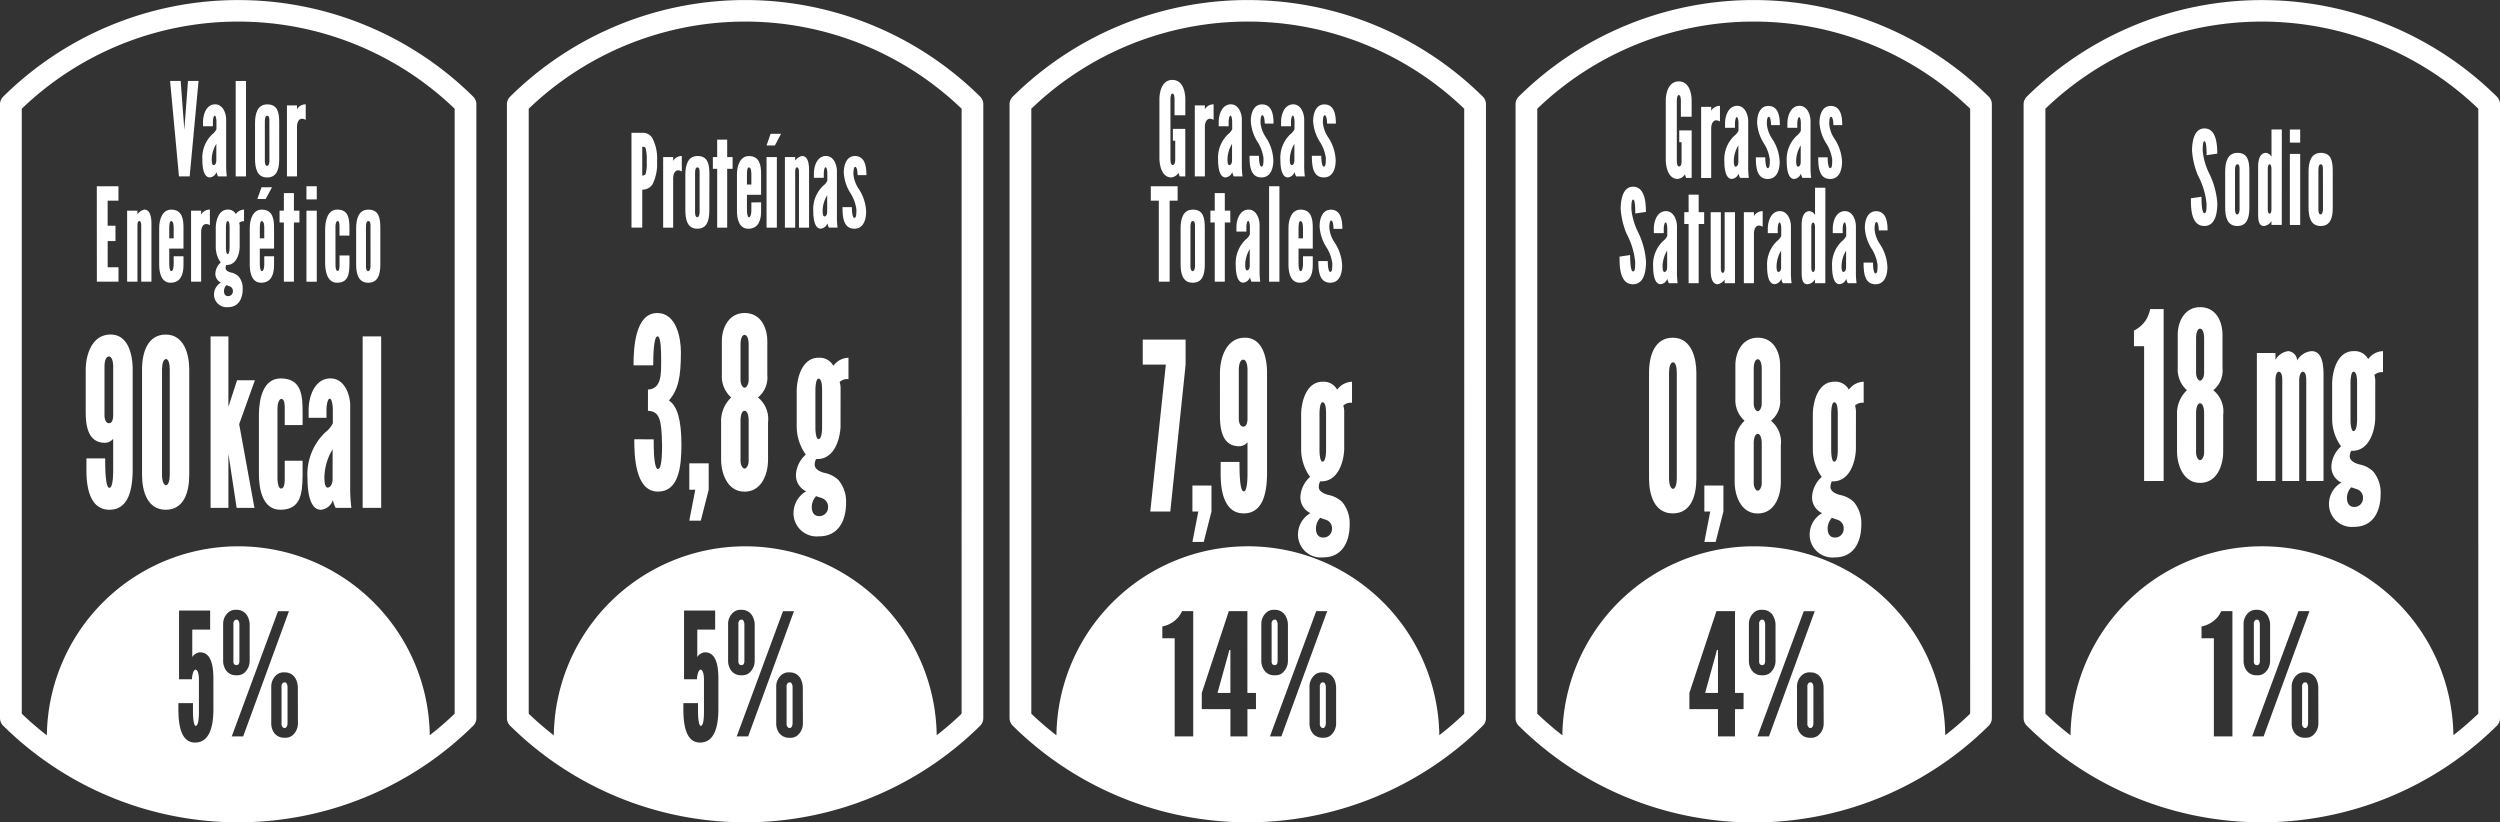
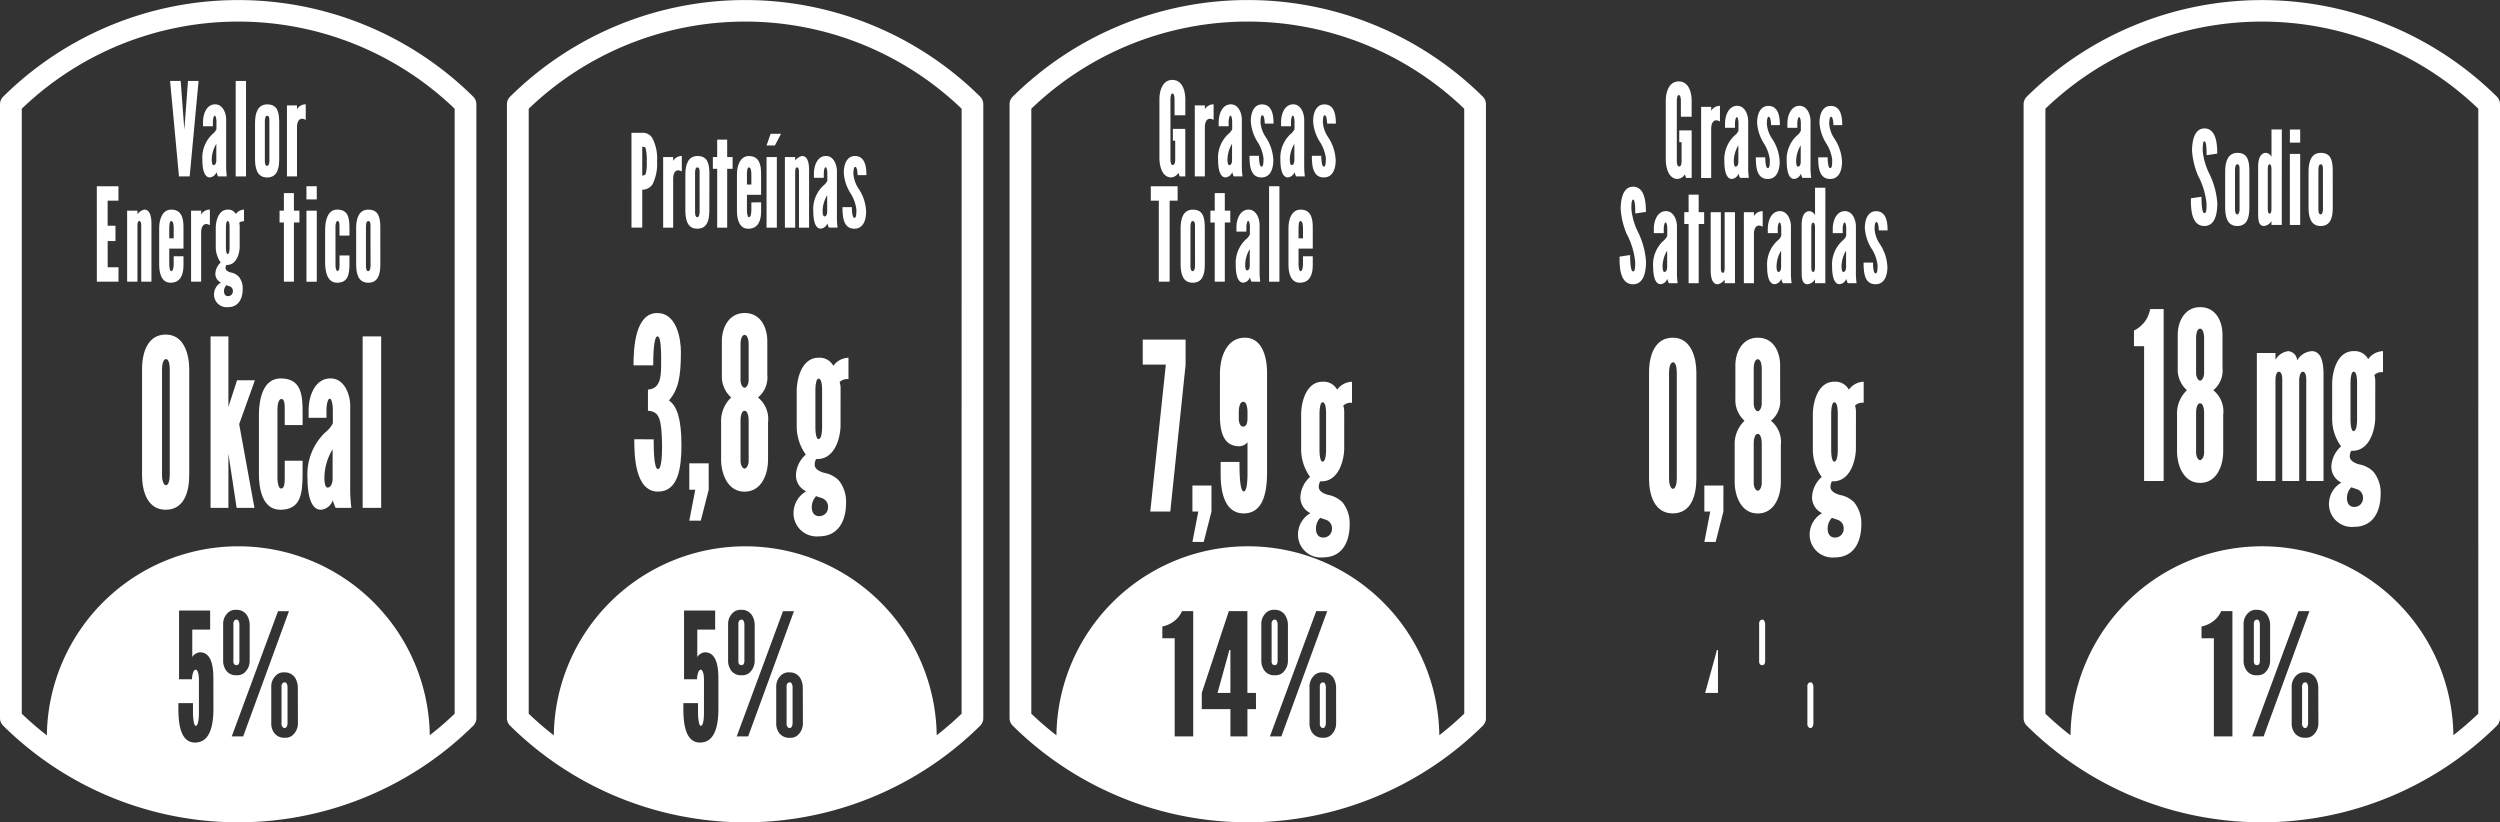
<svg xmlns="http://www.w3.org/2000/svg" width="231.001" height="75.999" viewBox="0 0 231.001 75.999">
  <rect x="0" y="0" width="231.001" height="75.999" fill="#333333" stroke="none" />
  <g id="gigantes_nutri_doy" transform="translate(0 -2.974)" style="mix-blend-mode: lighten;isolation: isolate">
    <path id="Trazado_579" data-name="Trazado 579" d="M16.694,10.455l.339,4.514.337-4.514h.977l-.821,8.821h-.989l-.821-8.821Z" fill="#fff" />
    <path id="Trazado_580" data-name="Trazado 580" d="M20,14.211c0-.2-.05-.551-.158-.551s-.17.382-.17.551v.432H18.76v-.394c0-.734.324-1.634,1.122-1.634.735,0,1.038.876,1.015,1.486v4.034a8.128,8.128,0,0,0,.059,1.141h-.81a2.177,2.177,0,0,1-.143-.4.718.718,0,0,1-.615.49c-.653,0-.69-1.21-.69-1.62a2.988,2.988,0,0,1,.918-2.364A1.354,1.354,0,0,0,20,14.919Zm-.011,2.054a2.832,2.832,0,0,0-.425,1.475c0,.036,0,.492.17.492s.255-.216.255-.443Z" fill="#fff" />
    <rect id="Rectángulo_10" data-name="Rectángulo 10" width="0.954" height="8.821" transform="translate(21.778 10.455)" fill="#fff" />
    <path id="Trazado_581" data-name="Trazado 581" d="M25.8,17.681c0,1.007-.255,1.69-1.124,1.69-.954,0-1.111-.912-1.111-1.726v-3.3c0-.909.242-1.726,1.134-1.726.966,0,1.1.768,1.1,1.692Zm-.909-3.458c.013-.3-.011-.551-.2-.551-.168,0-.219.229-.219.551v3.54c-.011.267.038.539.208.539.192,0,.229-.43.215-.539Z" fill="#fff" />
    <path id="Trazado_582" data-name="Trazado 582" d="M28.25,14.054c-.568-.324-.808.146-.808.662v4.56h-.928V12.712h.928v.36a.911.911,0,0,1,.808-.456Z" fill="#fff" />
    <path id="Trazado_583" data-name="Trazado 583" d="M8.946,20.183h2v1.333h-1v2.315h.724v1.416H9.949V27.67h1V29h-2Z" fill="#fff" />
    <path id="Trazado_584" data-name="Trazado 584" d="M12.7,29h-.954V22.44H12.7v.335a1.045,1.045,0,0,1,.64-.433c.6,0,.653.89.653,1.287V29h-.943V23.819c0-.252-.061-.42-.181-.42s-.17.18-.17.432Z" fill="#fff" />
    <path id="Trazado_585" data-name="Trazado 585" d="M16.954,26.651v.827c0,.854-.265,1.62-1.195,1.62-.846,0-1.05-.9-1.05-1.656v-3.42c0-.78.3-1.679,1.111-1.679,1.014,0,1.134.888,1.134,1.645v1.955H15.639v1.429c0,.265.046.659.181.659.192,0,.229-.432.229-.659v-.721Zm-1.315-1.656h.41v-.924c0-.322-.036-.672-.242-.672-.156,0-.168.479-.168.672Z" fill="#fff" />
    <path id="Trazado_586" data-name="Trazado 586" d="M19.393,23.782c-.566-.324-.808.146-.808.662V29h-.93V22.44h.93v.36a.912.912,0,0,1,.808-.458Z" fill="#fff" />
    <path id="Trazado_587" data-name="Trazado 587" d="M22.146,25.837c-.034.695-.349,1.618-1.17,1.618h-.061a.6.6,0,0,0-.072.29c0,.238.3.36.484.405a1.413,1.413,0,0,1,.724.375,1.7,1.7,0,0,1,.375,1.151c0,.876-.375,1.681-1.366,1.681a1.171,1.171,0,0,1-1.28-1.272,1.265,1.265,0,0,1,.629-1h.011a.887.887,0,0,1-.518-.874,1.471,1.471,0,0,1,.493-.984,2.422,2.422,0,0,1-.459-1.429V24.011c.011-.695.29-1.668,1.1-1.668a.785.785,0,0,1,.751.409.975.975,0,0,1,.76-.409v1.079a.562.562,0,0,0-.448.146,1.013,1.013,0,0,1,.048.29Zm-1.231,3.488a.806.806,0,0,0-.217.555c0,.252.107.456.375.456a.437.437,0,0,0,.446-.445.453.453,0,0,0-.314-.468Zm.3-5.326c0-.263-.025-.6-.183-.6-.12,0-.156.36-.156.6V25.86c0,.229.036.589.156.589.158,0,.183-.422.183-.589Z" fill="#fff" />
-     <path id="Trazado_588" data-name="Trazado 588" d="M25.322,26.651v.827c0,.854-.265,1.62-1.195,1.62-.846,0-1.05-.9-1.05-1.656v-3.42c0-.78.3-1.679,1.113-1.679,1.012,0,1.132.888,1.132,1.645v1.955H24.007v1.429c0,.265.048.659.183.659.191,0,.229-.432.229-.659v-.721Zm-.191-6.371-.581,1.079h-.773l.387-1.079Zm-1.124,4.715h.412v-.924c0-.322-.038-.672-.242-.672-.158,0-.17.479-.17.672Z" fill="#fff" />
    <path id="Trazado_589" data-name="Trazado 589" d="M27.157,20.817v1.622h.509v1.092h-.509V29h-.926V23.532h-.4V22.439h.4V20.817Z" fill="#fff" />
    <path id="Trazado_590" data-name="Trazado 590" d="M28.316,22.441h.954v6.564h-.954Zm0-2.258h.954V21.4h-.954Z" fill="#fff" />
    <path id="Trazado_591" data-name="Trazado 591" d="M31,27.49c0,.24.059.517.181.517s.192-.119.192-.517v-.909h.918v.753c-.011.922-.086,1.764-1.149,1.764-.941,0-1.1-1.139-1.1-1.823v-3.11c.011-.755.2-1.825,1.122-1.825,1.088,0,1.124.914,1.124,1.766v.636h-.918v-.865c0-.4-.072-.479-.181-.479s-.192.24-.192.479Z" fill="#fff" />
    <path id="Trazado_592" data-name="Trazado 592" d="M35.143,27.408c0,1.007-.255,1.69-1.124,1.69-.954,0-1.111-.912-1.111-1.726v-3.3c0-.91.24-1.728,1.134-1.728.966,0,1.1.77,1.1,1.694Zm-.909-3.458c.013-.3-.011-.551-.2-.551-.17,0-.219.229-.219.551v3.54c-.011.267.038.539.208.539.192,0,.229-.43.215-.539Z" fill="#fff" />
-     <path id="Trazado_593" data-name="Trazado 593" d="M7.92,37.1c.023-1.423.606-3.214,2.3-3.214,1.736,0,2.039,2.092,2.039,3.214v9.354c-.019,1.552-.3,3.621-2.147,3.621-1.909,0-2.126-2.328-2.126-3.621V45.332H9.718c0,.712,0,2.718.392,2.718.347,0,.347-1.4.347-1.6V43.52a1,1,0,0,1-.758.369c-1.671,0-1.779-1.791-1.779-2.909Zm2.538-.259c0-.3-.065-.927-.389-.927-.351,0-.413.625-.413.927v4.526c0,.193.063.712.413.712.324,0,.368-.409.389-.647Z" fill="#fff" />
    <path id="Trazado_594" data-name="Trazado 594" d="M17.486,46.863c0,1.639-.52,3.212-2.17,3.212-1.694,0-2.191-1.7-2.191-3.212V37.1c0-1.639.564-3.212,2.191-3.212,1.738,0,2.17,1.917,2.17,3.212Zm-1.8-9.763c0-.5-.109-.948-.347-.948s-.368.43-.368.948v9.763c0,.583.173.948.368.948.219,0,.347-.452.347-.948Z" fill="#fff" />
    <path id="Trazado_595" data-name="Trazado 595" d="M21.105,34.058v6.509l.8-2.457h1.648L22.1,42.163l1.41,7.738H21.865l-.76-5v5H19.457V34.058Z" fill="#fff" />
    <path id="Trazado_596" data-name="Trazado 596" d="M25.638,47.188c0,.43.109.926.326.926s.347-.216.347-.926V45.547h1.648v1.361c-.023,1.658-.152,3.167-2.059,3.167-1.694,0-1.976-2.048-1.976-3.277V41.217c.021-1.357.368-3.277,2.018-3.277,1.953,0,2.018,1.637,2.018,3.167v1.145H26.31V40.7c0-.71-.131-.861-.326-.861s-.347.43-.347.861Z" fill="#fff" />
    <path id="Trazado_597" data-name="Trazado 597" d="M30.753,40.808c0-.369-.086-.994-.28-.994-.219,0-.307.689-.307.994v.772H28.518v-.71c0-1.316.589-2.93,2.018-2.93,1.324,0,1.865,1.571,1.823,2.671v7.242a14.172,14.172,0,0,0,.109,2.048H31.012a3.847,3.847,0,0,1-.259-.71,1.28,1.28,0,0,1-1.1.884c-1.175,0-1.24-2.177-1.24-2.909a5.378,5.378,0,0,1,1.65-4.248,2.389,2.389,0,0,0,.693-.84Zm-.019,3.683a5.115,5.115,0,0,0-.76,2.652c0,.066,0,.884.3.884.284,0,.459-.388.459-.8Z" fill="#fff" />
    <rect id="Rectángulo_11" data-name="Rectángulo 11" width="1.711" height="15.843" transform="translate(33.51 34.057)" fill="#fff" />
    <path id="Trazado_598" data-name="Trazado 598" d="M203.89,17.314c0-.31,0-1.285-.194-1.285-.143,0-.166.362-.166.878a6.06,6.06,0,0,0,.591,2.075,7.348,7.348,0,0,1,.76,2.773c0,.839-.158,2.1-1.195,2.1-1.269,0-1.246-1.753-1.246-2.559l.979-.142c0,.276,0,1.512.267,1.512.179,0,.2-.288.2-.852a7.01,7.01,0,0,0-.8-2.642,7.223,7.223,0,0,1-.541-2.266c0-.768.156-2.04,1.124-2.065,1.158-.023,1.206,1.6,1.206,2.328Z" fill="#fff" />
    <path id="Trazado_599" data-name="Trazado 599" d="M207.842,22.163c0,1.007-.253,1.694-1.122,1.694-.954,0-1.113-.914-1.113-1.73v-3.3c0-.91.242-1.728,1.135-1.728.966,0,1.1.77,1.1,1.694Zm-.907-3.456c.013-.3-.011-.553-.2-.553-.17,0-.219.229-.219.553v3.54c-.011.265.036.541.208.541.191,0,.229-.433.215-.541Z" fill="#fff" />
    <path id="Trazado_600" data-name="Trazado 600" d="M210.837,23.759h-.954V23.4a.912.912,0,0,1-.688.456c-.593,0-.532-.814-.543-1.285V18.383c0-.539.12-1.285.735-1.285a.661.661,0,0,1,.5.373V14.938h.954Zm-.954-5.173c0-.193-.046-.433-.168-.433s-.171.206-.171.433v3.672c0,.24.038.456.171.456s.168-.227.168-.456Z" fill="#fff" />
    <path id="Trazado_601" data-name="Trazado 601" d="M211.584,17.195h.954v6.566h-.954Zm0-2.254h.954v1.211h-.954Z" fill="#fff" />
    <path id="Trazado_602" data-name="Trazado 602" d="M215.548,22.163c0,1.007-.255,1.694-1.124,1.694-.954,0-1.113-.914-1.113-1.73v-3.3c0-.91.242-1.728,1.135-1.728.966,0,1.1.77,1.1,1.694Zm-.909-3.456c.013-.3-.011-.553-.2-.553-.17,0-.219.229-.219.553v3.54c-.011.265.038.541.208.541.192,0,.229-.433.215-.541Z" fill="#fff" />
    <path id="Trazado_603" data-name="Trazado 603" d="M58.349,15.245h1.008a1,1,0,0,1,.937.524,4.068,4.068,0,0,1,.419,2.1A4.228,4.228,0,0,1,60.295,20a1.114,1.114,0,0,1-.951.5v3.507h-.994Zm.994,3.947a.339.339,0,0,0,.312-.142,3.424,3.424,0,0,0,.1-1.134,4.348,4.348,0,0,0-.1-1.251c-.059-.131-.2-.131-.312-.131Z" fill="#fff" />
    <path id="Trazado_604" data-name="Trazado 604" d="M63,18.82c-.564-.322-.8.144-.8.659v4.53h-.924V17.486h.924v.356a.909.909,0,0,1,.8-.452Z" fill="#fff" />
    <path id="Trazado_605" data-name="Trazado 605" d="M65.543,22.423c0,1-.251,1.683-1.116,1.683-.949,0-1.1-.907-1.1-1.717V19.106c0-.9.242-1.717,1.128-1.717.958,0,1.094.765,1.094,1.683Zm-.9-3.434c.011-.3-.011-.549-.2-.549-.17,0-.219.227-.219.549v3.517c-.011.263.036.539.206.539.191,0,.227-.432.215-.539Z" fill="#fff" />
    <path id="Trazado_606" data-name="Trazado 606" d="M67.192,15.876v1.611h.5v1.085h-.5V24.01h-.924V18.572h-.4V17.487h.4V15.876Z" fill="#fff" />
    <path id="Trazado_607" data-name="Trazado 607" d="M70.327,21.671V22.5c0,.846-.265,1.609-1.189,1.609-.84,0-1.044-.893-1.044-1.647v-3.4c0-.774.3-1.669,1.1-1.669,1.01,0,1.13.884,1.13,1.635v1.944H69.018v1.42c0,.263.048.657.179.657.192,0,.229-.432.229-.657v-.717Zm-1.309-1.645h.408v-.918c0-.322-.036-.668-.24-.668-.156,0-.168.477-.168.668Z" fill="#fff" />
    <path id="Trazado_608" data-name="Trazado 608" d="M72.166,15.34,71.6,16.413h-.77l.375-1.073ZM70.83,17.488h.951v6.523H70.83Z" fill="#fff" />
    <path id="Trazado_609" data-name="Trazado 609" d="M73.476,24.009h-.951V17.486h.951v.331a1.042,1.042,0,0,1,.634-.428c.6,0,.648.884.648,1.278v5.342h-.934V18.856c0-.25-.063-.416-.183-.416s-.166.178-.166.428Z" fill="#fff" />
    <path id="Trazado_610" data-name="Trazado 610" d="M76.445,18.976c0-.2-.051-.549-.156-.549-.122,0-.17.382-.17.549V19.4h-.913v-.392c0-.727.322-1.622,1.116-1.622.733,0,1.033.871,1.01,1.478v4.007a7.981,7.981,0,0,0,.059,1.134h-.8a1.892,1.892,0,0,1-.143-.392.713.713,0,0,1-.612.488c-.65,0-.688-1.206-.688-1.611a2.97,2.97,0,0,1,.914-2.351,1.321,1.321,0,0,0,.385-.464Zm-.013,2.04a2.843,2.843,0,0,0-.421,1.465c0,.038,0,.49.17.49s.251-.214.251-.441Z" fill="#fff" />
    <path id="Trazado_611" data-name="Trazado 611" d="M79.241,19.156c0-.2-.038-.763-.215-.763-.156,0-.17.428-.17.68a2.858,2.858,0,0,0,.455,1.3,4.072,4.072,0,0,1,.72,2.158c0,.56-.154,1.575-1.09,1.575-1.019,0-1.094-1.109-1.094-1.993h.865c0,.418.059.992.229.992s.191-.286.191-.787a3.737,3.737,0,0,0-.492-1.408,3.964,3.964,0,0,1-.673-1.967c0-.837.312-1.552,1.031-1.552.987,0,1.059,1.122,1.059,1.766Z" fill="#fff" />
    <path id="Trazado_612" data-name="Trazado 612" d="M108.528,13.623V12.148c0-.182-.027-.532-.2-.532-.131,0-.179.312-.179.532V17.69c0,.276.059.528.2.528.217,0,.242-.31.242-.528V15.974h-.215V14.881h1.145v4.393h-.52l-.109-.326a.89.89,0,0,1-.661.42c-.9,0-1.1-1.162-1.1-1.787V12.148c0-.793.291-1.789,1.193-1.789.968,0,1.2,1.081,1.2,1.789v1.475Z" fill="#fff" />
    <path id="Trazado_613" data-name="Trazado 613" d="M112.138,14.054c-.566-.324-.808.146-.808.662v4.56h-.93V12.712h.93v.36a.908.908,0,0,1,.808-.456Z" fill="#fff" />
    <path id="Trazado_614" data-name="Trazado 614" d="M113.854,14.211c0-.2-.05-.551-.158-.551s-.17.382-.17.551v.432h-.916v-.394c0-.734.324-1.634,1.122-1.634.735,0,1.038.876,1.015,1.486v4.034a7.77,7.77,0,0,0,.061,1.141H114a2.177,2.177,0,0,1-.143-.4.718.718,0,0,1-.615.49c-.653,0-.69-1.21-.69-1.62a2.988,2.988,0,0,1,.918-2.364,1.354,1.354,0,0,0,.387-.468Zm-.013,2.054a2.85,2.85,0,0,0-.423,1.475c0,.036,0,.492.17.492s.253-.216.253-.443Z" fill="#fff" />
    <path id="Trazado_615" data-name="Trazado 615" d="M116.861,14.391c0-.2-.038-.768-.219-.768-.156,0-.17.43-.17.683a2.841,2.841,0,0,0,.461,1.308,4.106,4.106,0,0,1,.724,2.173c0,.564-.156,1.582-1.1,1.582-1.029,0-1.1-1.115-1.1-2h.869c0,.422.059,1,.231,1s.191-.29.191-.791a3.737,3.737,0,0,0-.5-1.416,4.015,4.015,0,0,1-.674-1.982c0-.84.312-1.558,1.036-1.558.993,0,1.065,1.126,1.065,1.775Z" fill="#fff" />
    <path id="Trazado_616" data-name="Trazado 616" d="M119.614,14.211c0-.2-.05-.551-.158-.551s-.168.382-.168.551v.432h-.918v-.394c0-.734.326-1.634,1.122-1.634.737,0,1.038.876,1.017,1.486v4.034a7.839,7.839,0,0,0,.059,1.141h-.81a2.183,2.183,0,0,1-.145-.4.713.713,0,0,1-.615.49c-.652,0-.69-1.21-.69-1.62a3,3,0,0,1,.918-2.364,1.333,1.333,0,0,0,.387-.468Zm-.013,2.054a2.868,2.868,0,0,0-.421,1.475c0,.036,0,.492.168.492s.253-.216.253-.443Z" fill="#fff" />
    <path id="Trazado_617" data-name="Trazado 617" d="M122.622,14.391c0-.2-.038-.768-.217-.768-.156,0-.17.43-.17.683a2.862,2.862,0,0,0,.459,1.308,4.122,4.122,0,0,1,.724,2.173c0,.564-.156,1.582-1.1,1.582-1.025,0-1.1-1.115-1.1-2h.869c0,.422.061,1,.229,1s.194-.29.194-.791a3.737,3.737,0,0,0-.5-1.416,4,4,0,0,1-.676-1.982c0-.84.314-1.558,1.038-1.558.991,0,1.063,1.126,1.063,1.775Z" fill="#fff" />
    <path id="Trazado_618" data-name="Trazado 618" d="M106.335,21.516V20.184h2.477v1.333h-.737V29h-1V21.516Z" fill="#fff" />
    <path id="Trazado_619" data-name="Trazado 619" d="M111.324,27.408c0,1.007-.255,1.69-1.122,1.69-.954,0-1.113-.912-1.113-1.726v-3.3c0-.91.242-1.728,1.134-1.728.966,0,1.1.77,1.1,1.694Zm-.907-3.458c.013-.3-.011-.551-.2-.551-.17,0-.219.229-.219.551v3.54c-.011.267.036.539.208.539.191,0,.229-.43.215-.539Z" fill="#fff" />
    <path id="Trazado_620" data-name="Trazado 620" d="M113.172,20.817v1.622h.507v1.092h-.507V29h-.93V23.532h-.4V22.439h.4V20.817Z" fill="#fff" />
    <path id="Trazado_621" data-name="Trazado 621" d="M115.491,23.939c0-.2-.05-.551-.158-.551s-.168.38-.168.551v.432h-.918v-.394c0-.734.326-1.635,1.122-1.635.737,0,1.038.878,1.017,1.488v4.034A7.84,7.84,0,0,0,116.445,29h-.81a2.2,2.2,0,0,1-.145-.4.713.713,0,0,1-.615.492c-.652,0-.69-1.211-.69-1.62a3,3,0,0,1,.918-2.364,1.333,1.333,0,0,0,.387-.468Zm-.013,2.054a2.863,2.863,0,0,0-.421,1.475c0,.036,0,.492.168.492s.253-.216.253-.443Z" fill="#fff" />
    <rect id="Rectángulo_12" data-name="Rectángulo 12" width="0.954" height="8.821" transform="translate(117.265 20.183)" fill="#fff" />
    <path id="Trazado_622" data-name="Trazado 622" d="M121.3,26.651v.827c0,.854-.263,1.62-1.195,1.62-.846,0-1.05-.9-1.05-1.656v-3.42c0-.78.3-1.679,1.113-1.679,1.012,0,1.132.888,1.132,1.645v1.955h-1.315v1.429c0,.265.048.659.183.659.191,0,.229-.432.229-.659v-.721Zm-1.315-1.656h.412v-.924c0-.322-.038-.672-.242-.672-.158,0-.17.479-.17.672Z" fill="#fff" />
-     <path id="Trazado_623" data-name="Trazado 623" d="M123.218,24.119c0-.2-.036-.767-.217-.767-.156,0-.17.43-.17.683a2.841,2.841,0,0,0,.461,1.308,4.122,4.122,0,0,1,.724,2.173c0,.564-.156,1.582-1.1,1.582-1.027,0-1.1-1.115-1.1-2h.871c0,.422.059,1,.229,1s.192-.29.192-.791a3.737,3.737,0,0,0-.5-1.416,4.017,4.017,0,0,1-.676-1.982c0-.842.314-1.56,1.038-1.56.993,0,1.063,1.128,1.063,1.775Z" fill="#fff" />
    <path id="Trazado_624" data-name="Trazado 624" d="M155.313,13.763V12.288c0-.182-.027-.53-.194-.53-.131,0-.181.312-.181.53v5.542c0,.276.061.528.2.528.219,0,.242-.31.242-.528V16.114h-.217v-1.09h1.147v4.389h-.518l-.109-.322a.893.893,0,0,1-.665.418c-.894,0-1.1-1.164-1.1-1.785V12.288c0-.795.29-1.791,1.195-1.791.966,0,1.195,1.083,1.195,1.791v1.475Z" fill="#fff" />
    <path id="Trazado_625" data-name="Trazado 625" d="M158.925,14.2c-.568-.326-.81.142-.81.661v4.558h-.93V12.85h.93v.36a.914.914,0,0,1,.81-.454Z" fill="#fff" />
    <path id="Trazado_626" data-name="Trazado 626" d="M160.638,14.351c0-.2-.048-.553-.156-.553s-.17.386-.17.553v.433h-.918v-.4c0-.731.326-1.632,1.122-1.632.737,0,1.038.874,1.017,1.488v4.032a7.792,7.792,0,0,0,.059,1.139h-.81a2.114,2.114,0,0,1-.145-.394.711.711,0,0,1-.615.49c-.652,0-.69-1.211-.69-1.62a2.992,2.992,0,0,1,.918-2.364,1.312,1.312,0,0,0,.387-.468Zm-.013,2.052a2.874,2.874,0,0,0-.421,1.475c0,.04,0,.494.168.494s.253-.216.253-.443Z" fill="#fff" />
    <path id="Trazado_627" data-name="Trazado 627" d="M163.646,14.533c0-.2-.038-.768-.217-.768-.156,0-.17.432-.17.681a2.861,2.861,0,0,0,.459,1.31,4.1,4.1,0,0,1,.724,2.173c0,.564-.156,1.582-1.1,1.582-1.025,0-1.1-1.115-1.1-2h.869c0,.422.061,1,.229,1s.194-.291.194-.793a3.726,3.726,0,0,0-.5-1.416,4.023,4.023,0,0,1-.676-1.98c0-.84.314-1.56,1.038-1.56.991,0,1.063,1.126,1.063,1.775Z" fill="#fff" />
    <path id="Trazado_628" data-name="Trazado 628" d="M166.4,14.351c0-.2-.05-.553-.158-.553s-.17.386-.17.553v.433h-.916v-.4c0-.731.324-1.632,1.122-1.632.737,0,1.038.874,1.015,1.488v4.032a7.719,7.719,0,0,0,.061,1.139h-.812a2.252,2.252,0,0,1-.143-.394.713.713,0,0,1-.615.49c-.653,0-.69-1.211-.69-1.62a2.992,2.992,0,0,1,.918-2.364,1.333,1.333,0,0,0,.387-.468Zm-.013,2.052a2.874,2.874,0,0,0-.423,1.475c0,.04,0,.494.17.494s.253-.216.253-.443Z" fill="#fff" />
    <path id="Trazado_629" data-name="Trazado 629" d="M169.407,14.533c0-.2-.036-.768-.217-.768-.156,0-.168.432-.168.681a2.84,2.84,0,0,0,.459,1.31,4.117,4.117,0,0,1,.724,2.173c0,.564-.156,1.582-1.1,1.582-1.027,0-1.1-1.115-1.1-2h.871c0,.422.059,1,.229,1s.192-.291.192-.793a3.726,3.726,0,0,0-.5-1.416,4.023,4.023,0,0,1-.676-1.98c0-.84.314-1.56,1.038-1.56.993,0,1.063,1.126,1.063,1.775Z" fill="#fff" />
    <path id="Trazado_630" data-name="Trazado 630" d="M151.1,22.7c0-.312,0-1.283-.192-1.283-.145,0-.168.362-.168.874a6.033,6.033,0,0,0,.591,2.078,7.3,7.3,0,0,1,.762,2.771c0,.84-.16,2.1-1.2,2.1-1.267,0-1.244-1.753-1.244-2.555l.977-.146c0,.28,0,1.514.267,1.514.181,0,.2-.288.2-.852a6.992,6.992,0,0,0-.8-2.641,7.181,7.181,0,0,1-.541-2.27c0-.767.154-2.039,1.122-2.063,1.158-.023,1.208,1.6,1.208,2.33Z" fill="#fff" />
    <path id="Trazado_631" data-name="Trazado 631" d="M154.057,24.081c0-.2-.048-.553-.156-.553s-.17.384-.17.553v.433h-.916v-.4c0-.731.324-1.632,1.12-1.632.737,0,1.04.874,1.017,1.488V28a8.078,8.078,0,0,0,.059,1.139h-.81a2.084,2.084,0,0,1-.145-.4.71.71,0,0,1-.613.492c-.653,0-.692-1.211-.692-1.62a2.987,2.987,0,0,1,.92-2.364,1.325,1.325,0,0,0,.385-.468Zm-.011,2.052a2.856,2.856,0,0,0-.423,1.475c0,.04,0,.494.17.494s.253-.216.253-.443Z" fill="#fff" />
    <path id="Trazado_632" data-name="Trazado 632" d="M156.958,20.96v1.618h.507v1.094h-.507v5.47h-.93v-5.47h-.4V22.578h.4V20.96Z" fill="#fff" />
    <path id="Trazado_633" data-name="Trazado 633" d="M159.359,22.58h.954v6.564h-.954v-.335a1.05,1.05,0,0,1-.64.432c-.6,0-.652-.886-.652-1.285V22.58h.941v5.184c0,.252.061.42.181.42s.17-.18.17-.432Z" fill="#fff" />
    <path id="Trazado_634" data-name="Trazado 634" d="M162.872,23.924c-.568-.324-.808.144-.808.662v4.558h-.93V22.58h.93v.36a.913.913,0,0,1,.808-.454Z" fill="#fff" />
    <path id="Trazado_635" data-name="Trazado 635" d="M164.589,24.081c0-.2-.05-.553-.158-.553s-.168.384-.168.553v.433h-.918v-.4c0-.731.324-1.632,1.122-1.632.737,0,1.038.874,1.015,1.488V28a7.722,7.722,0,0,0,.061,1.139h-.81a2.084,2.084,0,0,1-.145-.4.71.71,0,0,1-.615.492c-.653,0-.69-1.211-.69-1.62a2.992,2.992,0,0,1,.918-2.364,1.333,1.333,0,0,0,.387-.468Zm-.013,2.052a2.874,2.874,0,0,0-.423,1.475c0,.04,0,.494.17.494s.253-.216.253-.443Z" fill="#fff" />
    <path id="Trazado_636" data-name="Trazado 636" d="M168.66,29.142h-.954v-.36a.907.907,0,0,1-.69.456c-.593,0-.532-.814-.543-1.283V23.768c0-.541.12-1.283.737-1.283a.666.666,0,0,1,.5.371V20.323h.954Zm-.954-5.169c0-.193-.048-.433-.17-.433s-.171.206-.171.433v3.672c0,.238.038.456.171.456s.17-.227.17-.456Z" fill="#fff" />
    <path id="Trazado_637" data-name="Trazado 637" d="M170.592,24.081c0-.2-.048-.553-.156-.553s-.17.384-.17.553v.433h-.918v-.4c0-.731.326-1.632,1.122-1.632.737,0,1.04.874,1.017,1.488V28a8.08,8.08,0,0,0,.059,1.139h-.81a2.085,2.085,0,0,1-.145-.4.71.71,0,0,1-.615.492c-.652,0-.69-1.211-.69-1.62a2.987,2.987,0,0,1,.92-2.364,1.325,1.325,0,0,0,.385-.468Zm-.013,2.052a2.874,2.874,0,0,0-.421,1.475c0,.04,0,.494.168.494s.253-.216.253-.443Z" fill="#fff" />
    <path id="Trazado_638" data-name="Trazado 638" d="M173.6,24.26c0-.2-.038-.768-.217-.768-.156,0-.17.43-.17.681a2.862,2.862,0,0,0,.459,1.31,4.1,4.1,0,0,1,.724,2.173c0,.564-.154,1.582-1.1,1.582-1.027,0-1.1-1.115-1.1-2h.871c0,.422.059,1,.229,1s.192-.291.192-.793a3.727,3.727,0,0,0-.5-1.416,4.023,4.023,0,0,1-.676-1.982c0-.84.314-1.558,1.038-1.558.993,0,1.063,1.126,1.063,1.775Z" fill="#fff" />
    <g id="Grupo_123" data-name="Grupo 123">
      <path id="Trazado_639" data-name="Trazado 639" d="M22.121,64.012V60.656a.656.656,0,0,0-.11-.362.17.17,0,0,0-.16-.062c-.173,0-.223.11-.269.22a.449.449,0,0,0-.015.2v3.356c-.015.172.015.424.284.424C22.09,64.436,22.121,64.184,22.121,64.012Z" fill="#fff" />
      <path id="Trazado_640" data-name="Trazado 640" d="M26.3,66.028c-.175,0-.221.11-.269.22a.421.421,0,0,0-.017.2v3.354a.45.45,0,0,0,.111.363.2.2,0,0,0,.175.078c.141,0,.189-.11.236-.221a.858.858,0,0,0,.032-.22V66.452a.672.672,0,0,0-.11-.362A.17.17,0,0,0,26.3,66.028Z" fill="#fff" />
      <path id="Trazado_641" data-name="Trazado 641" d="M43.72,11.9A30.879,30.879,0,0,0,.3,11.9a.991.991,0,0,0-.3.7V69.335a.994.994,0,0,0,.3.7,30.883,30.883,0,0,0,43.424,0,.992.992,0,0,0,.293-.7V12.6A.989.989,0,0,0,43.72,11.9Zm-24,56.7c-.019,1.215-.232,2.987-1.7,2.987-1.652,0-1.536-2.625-1.536-3.644H17.83v.8c0,.608.086,1.3.25,1.3s.3-.329.3-1.281V65.74c0-.507-.131-.886-.3-.886-.263,0-.347.723-.347.886H16.544V59.39h2.873v1.757H17.766v2.576c.032-.214.448-.475.711-.475,1.174,0,1.24,1.607,1.24,2.493Zm1.042-3.909a1.471,1.471,0,0,1-.143-.676V60.656a1.394,1.394,0,0,1,.522-1.134,1.042,1.042,0,0,1,.713-.2A1.108,1.108,0,0,1,22.913,60a1.679,1.679,0,0,1,.158.661v3.356a1.47,1.47,0,0,1-.522,1.149,1.03,1.03,0,0,1-.7.2A1.091,1.091,0,0,1,20.759,64.688Zm.65,6.33,4.277-11.573H26.7L22.469,71.017Zm6.116-1.211A1.436,1.436,0,0,1,27,70.94a1.016,1.016,0,0,1-.7.2,1.126,1.126,0,0,1-1.094-.661,1.5,1.5,0,0,1-.141-.678V66.452a1.416,1.416,0,0,1,.522-1.149,1.039,1.039,0,0,1,.713-.2,1.114,1.114,0,0,1,1.063.676,1.873,1.873,0,0,1,.156.678Zm14.483-.89a28.277,28.277,0,0,1-2.3,1.989,17.692,17.692,0,0,0-35.381.011,28.653,28.653,0,0,1-2.319-2v-55.9a28.865,28.865,0,0,1,40,0Z" fill="#fff" />
    </g>
    <path id="Trazado_642" data-name="Trazado 642" d="M197.18,34.966V33.518A2.77,2.77,0,0,0,198.4,32.35a4.115,4.115,0,0,0,.284-.821h1.238V47.416h-1.806V34.966Z" fill="#fff" />
    <path id="Trazado_643" data-name="Trazado 643" d="M205.361,36.975a2.358,2.358,0,0,1-.85,2.056,2.524,2.524,0,0,1,.914,2.27v3.371c0,1.34-.589,2.919-2.134,2.919-1.587,0-2.132-1.709-2.132-2.919V41.3a2.945,2.945,0,0,1,.914-2.27,2.566,2.566,0,0,1-.85-2.056V33.906c0-1.232.653-2.55,2.067-2.55,1.524,0,2.069,1.4,2.069,2.55Zm-1.7,4.172c0-.452-.11-.907-.372-.907s-.37.454-.37.907v3.634c0,.409.2.712.37.712s.372-.3.372-.712V41.146Zm0-6.916c0-.452-.11-.886-.372-.886s-.37.433-.37.886v3.2c0,.411.2.714.37.714s.372-.3.372-.714v-3.2Z" fill="#fff" />
    <path id="Trazado_644" data-name="Trazado 644" d="M212.448,47.416h-1.566V38.057c0-.454-.109-.734-.328-.734-.194,0-.3.365-.3.778v9.315h-1.72V35.593h1.72v.627a1.593,1.593,0,0,1,1.174-.8.893.893,0,0,1,.827.865,1.686,1.686,0,0,1,1.349-.865c1.09,0,1.09,1.6,1.09,2.315v9.682H213.1V38.1c0-.454-.088-.778-.326-.778s-.328.519-.328.778Z" fill="#fff" />
    <path id="Trazado_645" data-name="Trazado 645" d="M219.471,41.711c-.067,1.253-.631,2.919-2.111,2.919h-.109a1.084,1.084,0,0,0-.13.517c0,.433.543.649.871.736a2.515,2.515,0,0,1,1.305.67,3.067,3.067,0,0,1,.674,2.075c0,1.577-.674,3.027-2.458,3.027a2.111,2.111,0,0,1-2.307-2.292,2.27,2.27,0,0,1,1.132-1.793h.021a1.6,1.6,0,0,1-.935-1.579,2.656,2.656,0,0,1,.892-1.774,4.355,4.355,0,0,1-.825-2.572v-3.22c.021-1.253.522-3.006,1.978-3.006a1.409,1.409,0,0,1,1.351.736,1.76,1.76,0,0,1,1.37-.736v1.946a1,1,0,0,0-.8.261,1.891,1.891,0,0,1,.086.517ZM217.251,48a1.453,1.453,0,0,0-.391.994c0,.454.2.821.674.821a.788.788,0,0,0,.806-.8.817.817,0,0,0-.568-.844Zm.545-9.6c0-.477-.042-1.081-.328-1.081-.217,0-.28.647-.28,1.081v3.348c0,.413.063,1.06.28,1.06.286,0,.328-.757.328-1.06Z" fill="#fff" />
    <g id="Grupo_124" data-name="Grupo 124">
      <path id="Trazado_646" data-name="Trazado 646" d="M230.708,11.9a30.892,30.892,0,0,0-43.426,0,.991.991,0,0,0-.3.7V69.335a.994.994,0,0,0,.3.7,30.885,30.885,0,0,0,43.426,0,1,1,0,0,0,.293-.7V12.6A1,1,0,0,0,230.708,11.9ZM206.276,71.019h-1.713v-9.07h-1.141V60.862a2.64,2.64,0,0,0,1.444-.82,2.742,2.742,0,0,0,.379-.6h1.031Zm1.174-6.332a1.471,1.471,0,0,1-.143-.676V60.656a1.4,1.4,0,0,1,.524-1.134,1.042,1.042,0,0,1,.713-.2A1.106,1.106,0,0,1,209.6,60a1.713,1.713,0,0,1,.16.661v3.356a1.484,1.484,0,0,1-.524,1.151,1.031,1.031,0,0,1-.7.2A1.094,1.094,0,0,1,207.449,64.688Zm.65,6.332,4.279-11.575h1.014L209.16,71.019Zm6.119-1.213a1.44,1.44,0,0,1-.526,1.134,1.013,1.013,0,0,1-.7.2,1.13,1.13,0,0,1-1.1-.661,1.5,1.5,0,0,1-.141-.678V66.452a1.412,1.412,0,0,1,.524-1.149,1.045,1.045,0,0,1,.713-.2,1.112,1.112,0,0,1,1.063.676,1.914,1.914,0,0,1,.158.678Zm14.776-.89a28.7,28.7,0,0,1-2.3,1.991,17.691,17.691,0,0,0-35.379.011,28.753,28.753,0,0,1-2.32-2v-55.9a28.873,28.873,0,0,1,40,0Z" fill="#fff" />
      <path id="Trazado_647" data-name="Trazado 647" d="M213,66.028c-.173,0-.221.11-.269.22a.4.4,0,0,0-.017.2v3.354a.427.427,0,0,0,.112.363.2.2,0,0,0,.173.078c.141,0,.189-.11.238-.22a.985.985,0,0,0,.032-.221V66.452a.657.657,0,0,0-.112-.362A.166.166,0,0,0,213,66.028Z" fill="#fff" />
      <path id="Trazado_648" data-name="Trazado 648" d="M208.812,64.012V60.656a.641.641,0,0,0-.111-.362c-.03-.047-.078-.062-.158-.062-.175,0-.223.11-.269.22a.424.424,0,0,0-.017.2v3.356c-.015.172.017.424.286.424C208.783,64.436,208.812,64.184,208.812,64.012Z" fill="#fff" />
    </g>
    <g id="Grupo_125" data-name="Grupo 125">
      <path id="Trazado_649" data-name="Trazado 649" d="M68.782,64.012V60.656a.655.655,0,0,0-.109-.362.17.17,0,0,0-.16-.062c-.175,0-.223.11-.269.22a.448.448,0,0,0-.017.2v3.356c-.013.172.017.424.286.424C68.754,64.436,68.782,64.184,68.782,64.012Z" fill="#fff" />
      <path id="Trazado_650" data-name="Trazado 650" d="M72.968,66.028c-.175,0-.221.11-.269.22a.422.422,0,0,0-.017.2v3.354a.45.45,0,0,0,.11.363.2.2,0,0,0,.175.078c.141,0,.189-.11.236-.221a.951.951,0,0,0,.032-.22V66.452a.657.657,0,0,0-.112-.362A.165.165,0,0,0,72.968,66.028Z" fill="#fff" />
      <path id="Trazado_651" data-name="Trazado 651" d="M90.564,11.9a30.879,30.879,0,0,0-43.424,0,.991.991,0,0,0-.3.7V69.335a.994.994,0,0,0,.3.7,30.883,30.883,0,0,0,43.424,0,.993.993,0,0,0,.293-.7V12.6A.989.989,0,0,0,90.564,11.9ZM66.38,68.6c-.019,1.215-.232,2.987-1.7,2.987-1.652,0-1.536-2.625-1.536-3.644h1.353v.8c0,.608.084,1.3.25,1.3s.3-.329.3-1.281V65.74c0-.507-.131-.886-.3-.886-.263,0-.347.723-.347.886H63.206V59.39h2.875v1.757H64.429v2.576c.032-.214.448-.475.711-.475,1.172,0,1.24,1.607,1.24,2.493Zm1.042-3.909a1.47,1.47,0,0,1-.145-.676V60.656a1.4,1.4,0,0,1,.524-1.134,1.042,1.042,0,0,1,.713-.2A1.106,1.106,0,0,1,69.575,60a1.647,1.647,0,0,1,.16.661v3.356a1.476,1.476,0,0,1-.522,1.149,1.03,1.03,0,0,1-.7.2A1.09,1.09,0,0,1,67.422,64.688Zm.65,6.33,4.277-11.573h1.014L69.131,71.017Zm6.116-1.211a1.442,1.442,0,0,1-.524,1.134,1.016,1.016,0,0,1-.7.2,1.13,1.13,0,0,1-1.1-.661,1.5,1.5,0,0,1-.141-.678V66.452a1.412,1.412,0,0,1,.524-1.149,1.039,1.039,0,0,1,.713-.2,1.111,1.111,0,0,1,1.061.676,1.874,1.874,0,0,1,.158.678Zm14.664-.89a27.984,27.984,0,0,1-2.3,1.989,17.691,17.691,0,0,0-35.379.011,28.653,28.653,0,0,1-2.319-2v-55.9a28.865,28.865,0,0,1,40,0Z" fill="#fff" />
    </g>
    <path id="Trazado_652" data-name="Trazado 652" d="M60.4,43.567c0,.965.021,2.747.4,2.747.354,0,.377-1.5.377-2.2-.044-2.44-.244-3.121-1.305-3.186V38.974c1.282-.087,1.217-1.448,1.217-2.788,0-.64,0-2.133-.333-2.133-.352,0-.4,1.758-.4,2.68H58.538c0-1.624.154-4.834,2.191-4.834,1.791,0,2.187,2.353,2.187,3.6,0,2.351-.244,3.451-1.1,4.484.751.5,1.149,1.758,1.149,4.107,0,2.111-.288,4.308-2.168,4.308-2.168,0-2.187-3.494-2.187-4.834Z" fill="#fff" />
    <path id="Trazado_653" data-name="Trazado 653" d="M65.484,48.226l-.73,2.856H63.692l.551-2.856h-.551v-2.44h1.791Z" fill="#fff" />
    <path id="Trazado_654" data-name="Trazado 654" d="M70.9,37.613a2.39,2.39,0,0,1-.863,2.088,2.56,2.56,0,0,1,.93,2.305v3.43c0,1.363-.6,2.966-2.168,2.966-1.614,0-2.168-1.736-2.168-2.966v-3.43a2.991,2.991,0,0,1,.932-2.305,2.6,2.6,0,0,1-.863-2.088V34.491c0-1.251.663-2.593,2.1-2.593,1.549,0,2.1,1.429,2.1,2.593Zm-1.724-2.792c0-.46-.112-.9-.377-.9s-.375.441-.375.9v3.252c0,.418.2.727.375.727s.377-.309.377-.727V34.821Zm0,7.032c0-.46-.112-.924-.377-.924s-.375.464-.375.924v3.691c0,.418.2.727.375.727s.377-.309.377-.727V41.853Z" fill="#fff" />
    <path id="Trazado_655" data-name="Trazado 655" d="M77.666,42.426c-.067,1.274-.642,2.964-2.145,2.964h-.112a1.1,1.1,0,0,0-.131.528c0,.439.552.659.884.748a2.566,2.566,0,0,1,1.328.681,3.128,3.128,0,0,1,.686,2.109c0,1.6-.686,3.076-2.5,3.076A2.144,2.144,0,0,1,73.33,50.2a2.323,2.323,0,0,1,1.151-1.825H74.5a1.626,1.626,0,0,1-.951-1.6,2.694,2.694,0,0,1,.907-1.8,4.461,4.461,0,0,1-.84-2.616V39.085c.021-1.276.532-3.055,2.014-3.055A1.434,1.434,0,0,1,77,36.776,1.787,1.787,0,0,1,78.4,36.03v1.978a1.028,1.028,0,0,0-.819.263,1.9,1.9,0,0,1,.09.528ZM75.408,48.82a1.48,1.48,0,0,0-.4,1.009c0,.462.2.835.686.835a.8.8,0,0,0,.817-.812A.828.828,0,0,0,75.94,49Zm.554-9.758c0-.485-.044-1.1-.331-1.1-.223,0-.288.661-.288,1.1V42.47c0,.416.065,1.077.288,1.077.288,0,.331-.77.331-1.077Z" fill="#fff" />
    <path id="Trazado_656" data-name="Trazado 656" d="M107.724,36.664H105.59V34.352h3.96v2.335l-1.414,13.551h-1.849Z" fill="#fff" />
    <path id="Trazado_657" data-name="Trazado 657" d="M111.941,50.239l-.717,2.811h-1.044l.544-2.811h-.544v-2.4h1.761Z" fill="#fff" />
-     <path id="Trazado_658" data-name="Trazado 658" d="M112.723,37.4c.023-1.429.612-3.222,2.307-3.222,1.741,0,2.046,2.1,2.046,3.222v9.381c-.023,1.556-.3,3.63-2.153,3.63-1.915,0-2.134-2.334-2.134-3.63V45.657h1.739c0,.714,0,2.724.394,2.724.347,0,.347-1.4.347-1.6v-2.94a1.017,1.017,0,0,1-.762.367c-1.677,0-1.785-1.794-1.785-2.919Zm2.547-.259c0-.3-.067-.931-.392-.931-.349,0-.412.628-.412.931V41.68c0,.195.063.712.412.712.326,0,.37-.409.392-.647Z" fill="#fff" />
+     <path id="Trazado_658" data-name="Trazado 658" d="M112.723,37.4c.023-1.429.612-3.222,2.307-3.222,1.741,0,2.046,2.1,2.046,3.222v9.381c-.023,1.556-.3,3.63-2.153,3.63-1.915,0-2.134-2.334-2.134-3.63V45.657h1.739c0,.714,0,2.724.394,2.724.347,0,.347-1.4.347-1.6v-2.94a1.017,1.017,0,0,1-.762.367c-1.677,0-1.785-1.794-1.785-2.919m2.547-.259c0-.3-.067-.931-.392-.931-.349,0-.412.628-.412.931V41.68c0,.195.063.712.412.712.326,0,.37-.409.392-.647Z" fill="#fff" />
    <path id="Trazado_659" data-name="Trazado 659" d="M124.205,44.533c-.065,1.253-.629,2.919-2.109,2.919h-.109a1.069,1.069,0,0,0-.131.519c0,.432.543.647.871.734a2.535,2.535,0,0,1,1.307.67,3.076,3.076,0,0,1,.674,2.075c0,1.579-.674,3.027-2.46,3.027a2.109,2.109,0,0,1-2.305-2.292,2.276,2.276,0,0,1,1.132-1.793h.021a1.6,1.6,0,0,1-.935-1.579,2.654,2.654,0,0,1,.89-1.774,4.367,4.367,0,0,1-.825-2.57V41.247c.021-1.253.522-3,1.979-3a1.41,1.41,0,0,1,1.349.734,1.761,1.761,0,0,1,1.372-.734v1.946a1,1,0,0,0-.806.259,1.835,1.835,0,0,1,.086.519Zm-2.218,6.29a1.45,1.45,0,0,0-.392,1c0,.452.2.82.674.82a.788.788,0,0,0,.806-.8.815.815,0,0,0-.568-.844Zm.543-9.6c0-.475-.042-1.081-.326-1.081-.217,0-.282.647-.282,1.081v3.35c0,.411.065,1.058.282,1.058.284,0,.326-.757.326-1.058Z" fill="#fff" />
    <g id="Grupo_126" data-name="Grupo 126">
      <path id="Trazado_660" data-name="Trazado 660" d="M113.5,63.382,112.5,67h1.189V63.034h-.1Z" fill="#fff" />
      <path id="Trazado_661" data-name="Trazado 661" d="M118.053,64.012V60.656a.655.655,0,0,0-.109-.362.17.17,0,0,0-.16-.062c-.175,0-.223.11-.271.22a.477.477,0,0,0-.015.2v3.356c-.013.172.015.424.286.424C118.023,64.436,118.053,64.184,118.053,64.012Z" fill="#fff" />
      <path id="Trazado_662" data-name="Trazado 662" d="M137.01,11.9a30.881,30.881,0,0,0-43.426,0,.983.983,0,0,0-.3.7V69.335a.987.987,0,0,0,.3.7,30.885,30.885,0,0,0,43.426,0,.992.992,0,0,0,.293-.7V12.6A.989.989,0,0,0,137.01,11.9ZM110.254,71.019h-1.713v-9.07H107.4V60.862a2.64,2.64,0,0,0,1.444-.82,2.815,2.815,0,0,0,.379-.6h1.031Zm5.8-2.521h-.791v2.519h-1.572V68.5h-2.646V67l2.5-7.558h1.715V67h.791Zm.638-3.81a1.47,1.47,0,0,1-.145-.676V60.656a1.4,1.4,0,0,1,.524-1.134,1.042,1.042,0,0,1,.713-.2,1.106,1.106,0,0,1,1.061.678,1.647,1.647,0,0,1,.16.661v3.356a1.476,1.476,0,0,1-.522,1.149,1.03,1.03,0,0,1-.7.2A1.09,1.09,0,0,1,116.693,64.688Zm.65,6.33,4.277-11.573h1.015L118.4,71.017Zm6.117-1.211a1.448,1.448,0,0,1-.524,1.134,1.021,1.021,0,0,1-.7.2,1.128,1.128,0,0,1-1.094-.661,1.479,1.479,0,0,1-.143-.678V66.452a1.417,1.417,0,0,1,.524-1.149,1.039,1.039,0,0,1,.713-.2,1.112,1.112,0,0,1,1.063.676,1.914,1.914,0,0,1,.158.678Zm11.839-.89a28.7,28.7,0,0,1-2.305,1.989,17.691,17.691,0,0,0-35.379.013,29.086,29.086,0,0,1-2.32-2v-55.9a28.866,28.866,0,0,1,40,0Z" fill="#fff" />
      <path id="Trazado_663" data-name="Trazado 663" d="M122.239,66.028c-.173,0-.221.11-.269.22a.421.421,0,0,0-.017.2v3.354a.444.444,0,0,0,.112.363.2.2,0,0,0,.173.078c.143,0,.191-.11.238-.221a.952.952,0,0,0,.032-.22V66.452a.657.657,0,0,0-.112-.362A.166.166,0,0,0,122.239,66.028Z" fill="#fff" />
    </g>
    <path id="Trazado_664" data-name="Trazado 664" d="M156.745,47.192c0,1.643-.522,3.22-2.178,3.22-1.7,0-2.195-1.707-2.195-3.22V37.4c0-1.643.564-3.222,2.195-3.222,1.741,0,2.178,1.923,2.178,3.222ZM154.937,37.4c0-.5-.109-.95-.347-.95s-.37.43-.37.95v9.792c0,.585.173.952.37.952.217,0,.347-.454.347-.952Z" fill="#fff" />
    <path id="Trazado_665" data-name="Trazado 665" d="M159.243,50.24l-.717,2.811h-1.044l.544-2.811h-.544v-2.4h1.762Z" fill="#fff" />
    <path id="Trazado_666" data-name="Trazado 666" d="M164.486,39.8a2.347,2.347,0,0,1-.85,2.054,2.524,2.524,0,0,1,.914,2.271V47.5c0,1.34-.589,2.917-2.132,2.917-1.589,0-2.134-1.707-2.134-2.917V44.124a2.96,2.96,0,0,1,.914-2.271,2.564,2.564,0,0,1-.848-2.054V36.731c0-1.232.652-2.552,2.067-2.552,1.522,0,2.067,1.406,2.067,2.552Zm-1.7,4.172c0-.452-.11-.907-.37-.907s-.372.454-.372.907V47.6c0,.411.2.714.372.714s.37-.3.37-.714V43.971Zm0-6.916c0-.452-.11-.886-.37-.886s-.372.433-.372.886v3.2c0,.411.2.714.372.714s.37-.3.37-.714v-3.2Z" fill="#fff" />
    <path id="Trazado_667" data-name="Trazado 667" d="M171.486,44.535c-.065,1.253-.631,2.917-2.111,2.917h-.109a1.093,1.093,0,0,0-.13.519c0,.433.543.649.871.736a2.515,2.515,0,0,1,1.305.67,3.063,3.063,0,0,1,.674,2.075c0,1.577-.674,3.027-2.458,3.027a2.111,2.111,0,0,1-2.307-2.292,2.276,2.276,0,0,1,1.132-1.794h.021a1.6,1.6,0,0,1-.935-1.577,2.652,2.652,0,0,1,.892-1.774,4.355,4.355,0,0,1-.825-2.572v-3.22c.021-1.255.522-3.006,1.978-3.006a1.411,1.411,0,0,1,1.351.734,1.763,1.763,0,0,1,1.37-.734v1.946a1,1,0,0,0-.8.259,1.918,1.918,0,0,1,.086.519Zm-2.22,6.288a1.458,1.458,0,0,0-.391,1c0,.452.2.821.674.821a.789.789,0,0,0,.806-.8.816.816,0,0,0-.568-.842Zm.545-9.6c0-.475-.042-1.079-.328-1.079-.217,0-.28.647-.28,1.079v3.35c0,.413.063,1.058.28,1.058.286,0,.328-.755.328-1.058Z" fill="#fff" />
    <g id="Grupo_127" data-name="Grupo 127">
      <path id="Trazado_668" data-name="Trazado 668" d="M163.1,64.012V60.656a.641.641,0,0,0-.11-.362.17.17,0,0,0-.16-.062c-.173,0-.221.112-.269.22a.449.449,0,0,0-.015.2v3.356c-.015.172.015.424.284.424C163.074,64.436,163.1,64.184,163.1,64.012Z" fill="#fff" />
      <path id="Trazado_669" data-name="Trazado 669" d="M167.29,66.028c-.175,0-.223.11-.271.22a.423.423,0,0,0-.015.2v3.354a.437.437,0,0,0,.111.363.2.2,0,0,0,.175.078c.141,0,.189-.11.236-.221a.858.858,0,0,0,.032-.22V66.452a.672.672,0,0,0-.11-.362A.17.17,0,0,0,167.29,66.028Z" fill="#fff" />
-       <path id="Trazado_670" data-name="Trazado 670" d="M183.755,11.9a30.879,30.879,0,0,0-43.424,0,1,1,0,0,0-.293.7V69.335a1,1,0,0,0,.293.7,30.85,30.85,0,0,0,43.424,0,.992.992,0,0,0,.293-.7V12.6A.989.989,0,0,0,183.755,11.9ZM161.106,68.5h-.793v2.519h-1.572V68.5H156.1V67l2.5-7.558h1.715V67h.793Zm.636-3.81a1.471,1.471,0,0,1-.143-.676V60.656a1.394,1.394,0,0,1,.522-1.134,1.042,1.042,0,0,1,.713-.2A1.108,1.108,0,0,1,163.9,60a1.713,1.713,0,0,1,.16.661v3.356a1.477,1.477,0,0,1-.524,1.149,1.03,1.03,0,0,1-.7.2A1.091,1.091,0,0,1,161.743,64.688Zm.65,6.33,4.277-11.573h1.015l-4.231,11.573Zm6.117-1.211a1.436,1.436,0,0,1-.524,1.134,1.016,1.016,0,0,1-.7.2,1.128,1.128,0,0,1-1.1-.661,1.5,1.5,0,0,1-.141-.678V66.452a1.416,1.416,0,0,1,.522-1.149,1.041,1.041,0,0,1,.714-.2,1.109,1.109,0,0,1,1.061.676,1.835,1.835,0,0,1,.158.678Zm13.534-.888a28.8,28.8,0,0,1-2.3,1.987,17.691,17.691,0,0,0-35.379.011,28.8,28.8,0,0,1-2.319-2v-55.9a28.865,28.865,0,0,1,40,0Z" fill="#fff" />
      <path id="Trazado_671" data-name="Trazado 671" d="M158.554,63.382l-1,3.621h1.187V63.034h-.1Z" fill="#fff" />
    </g>
  </g>
</svg>